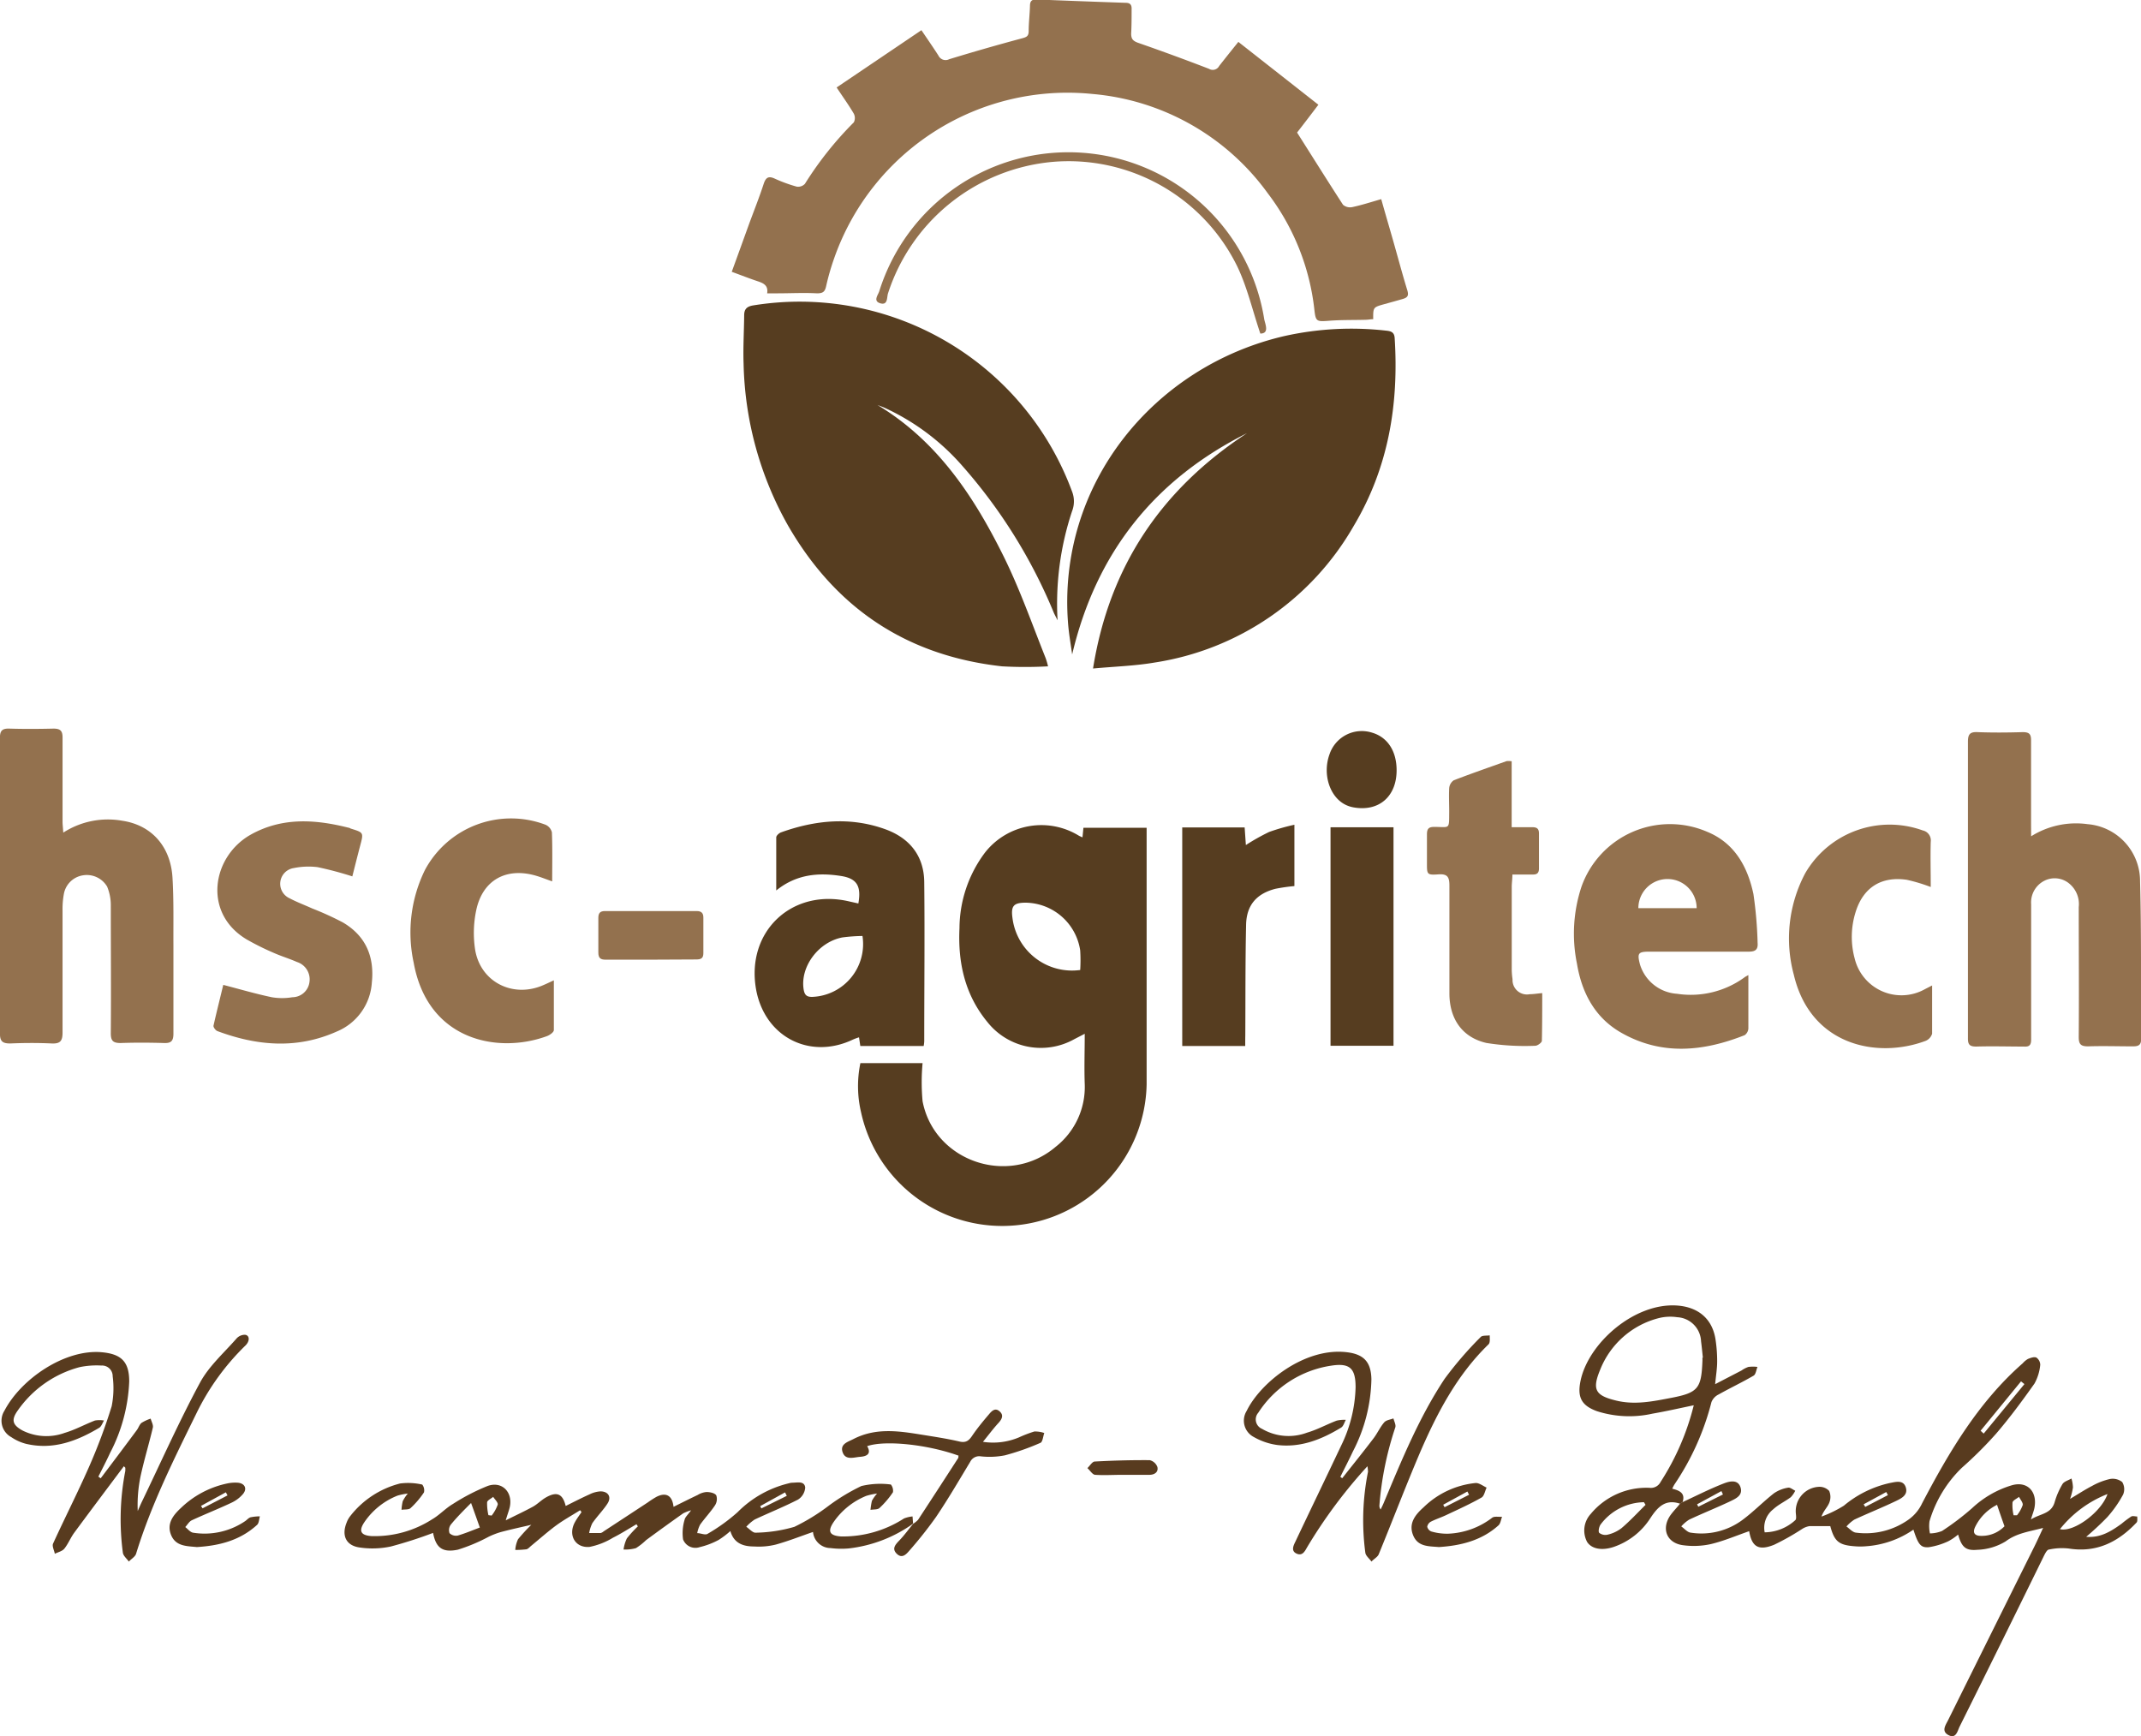
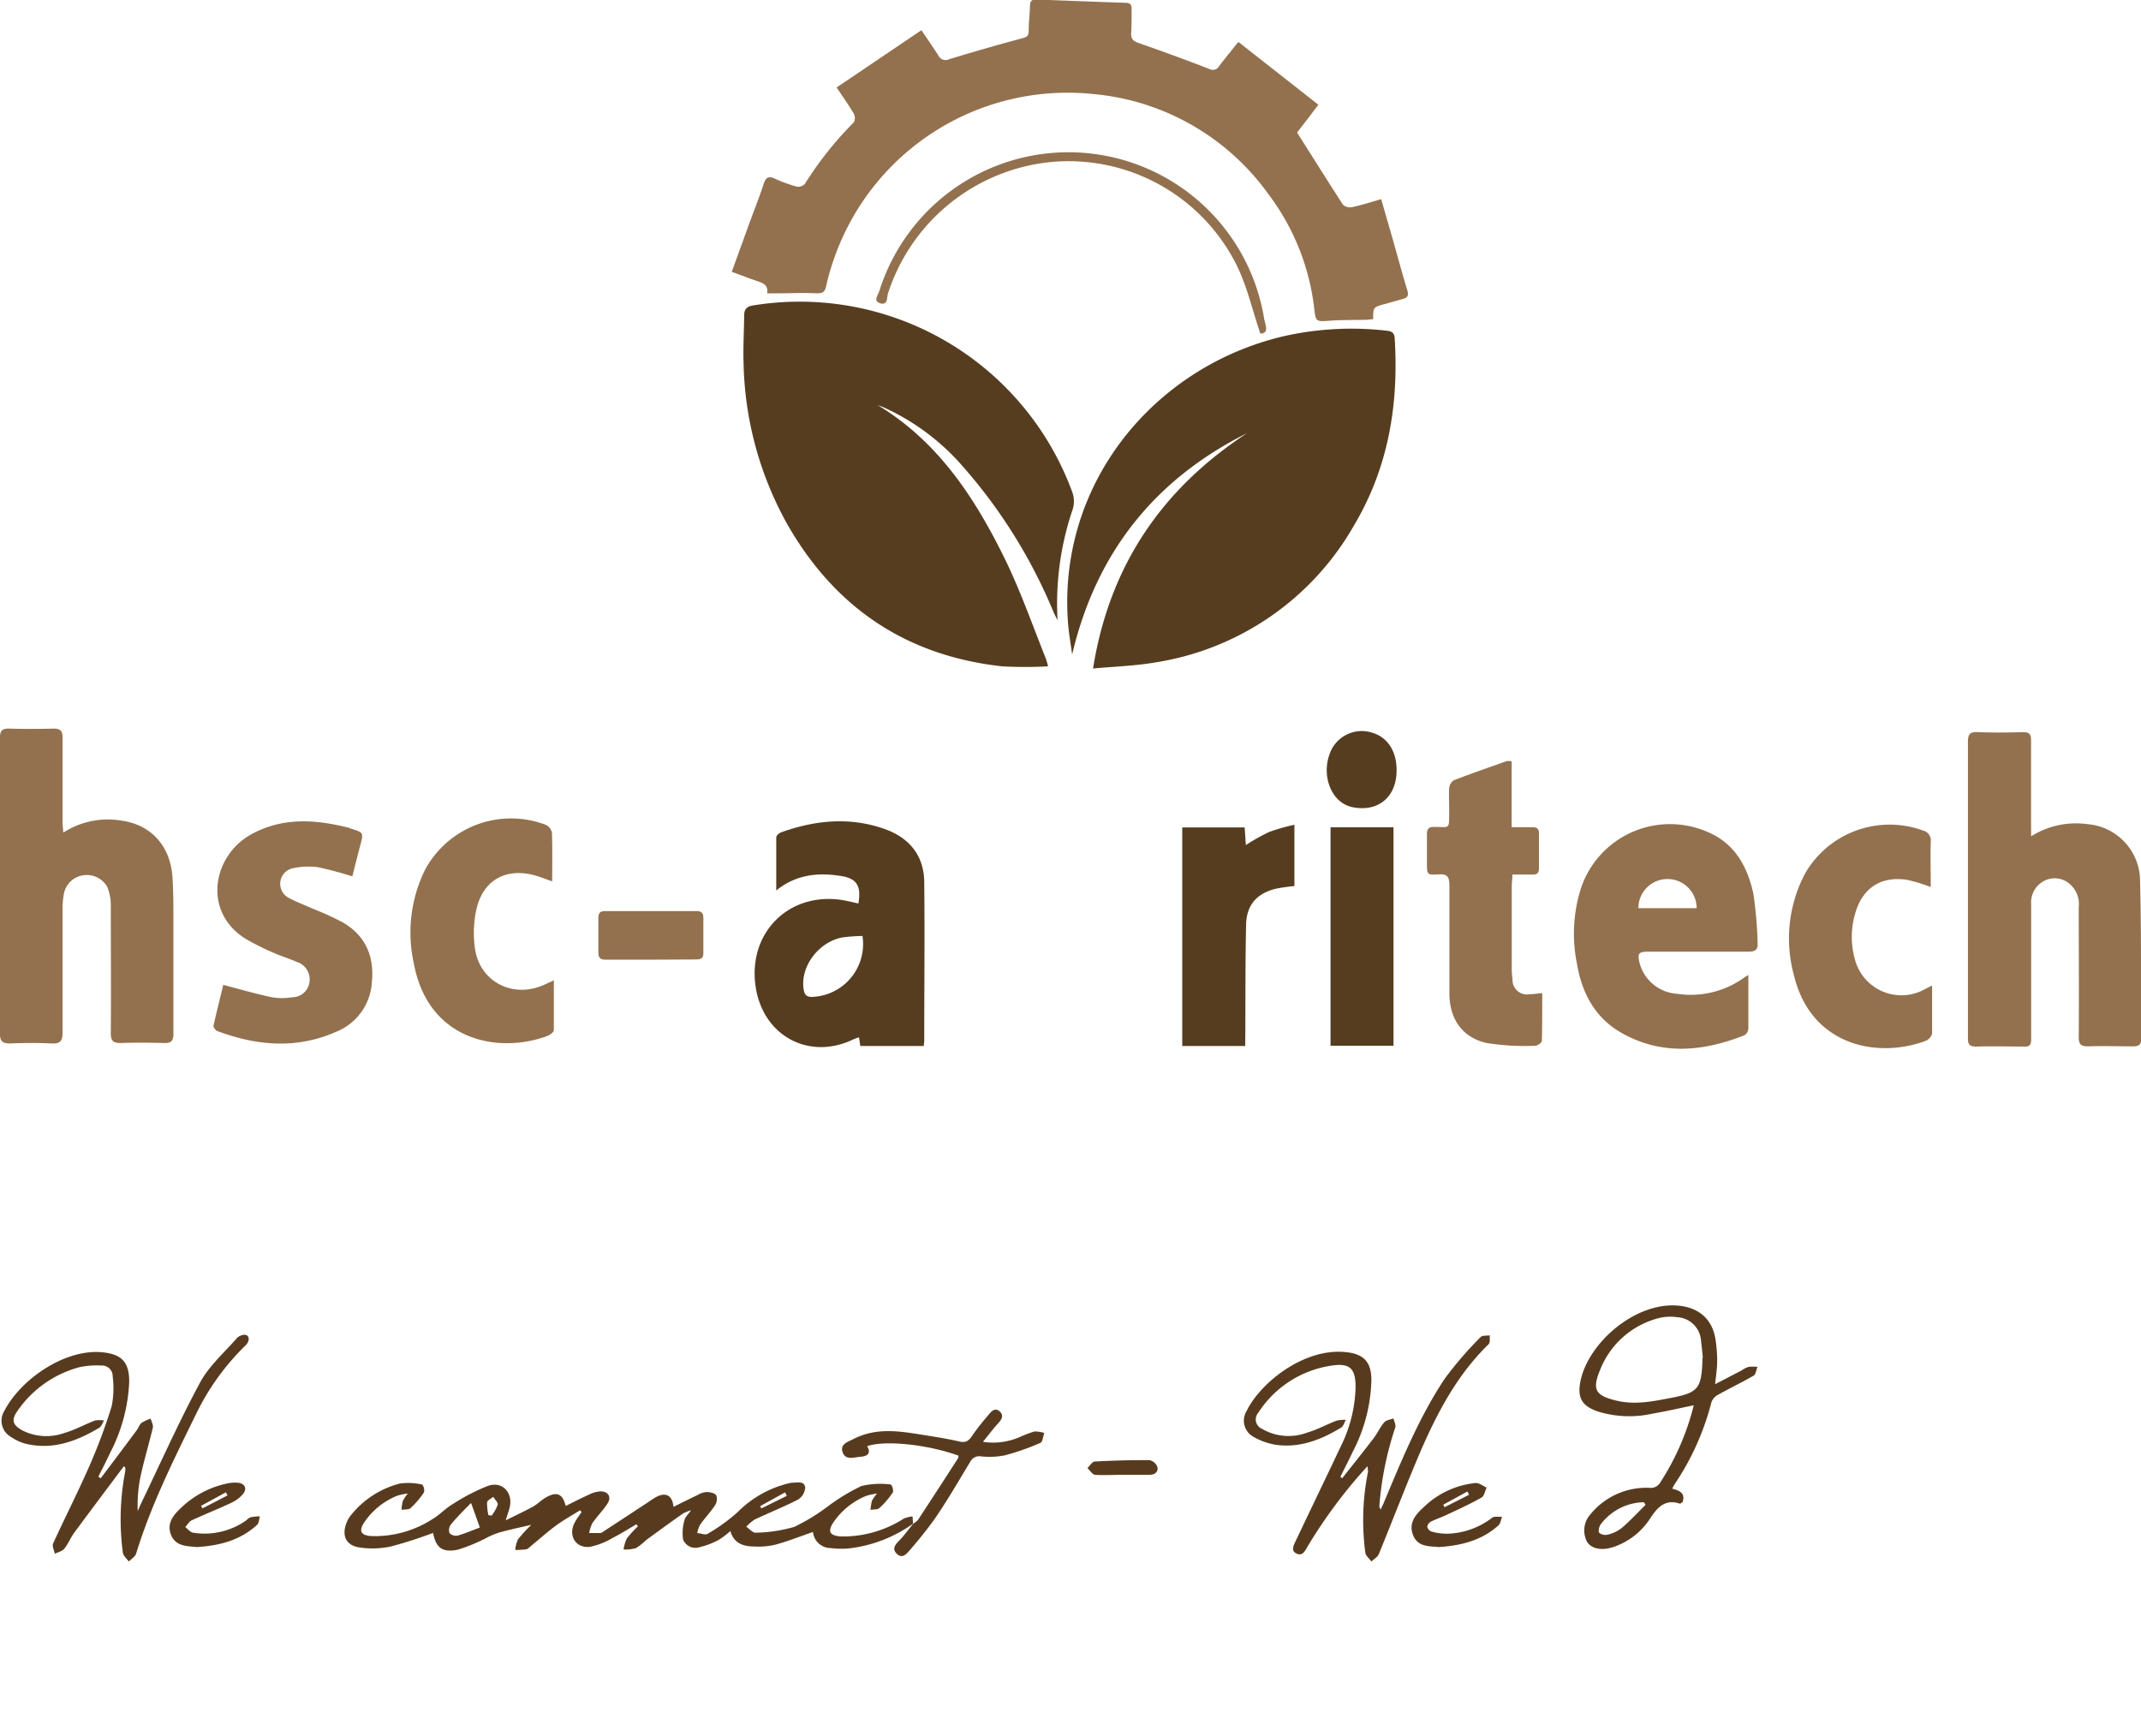
<svg xmlns="http://www.w3.org/2000/svg" id="Layer_1" data-name="Layer 1" viewBox="0 0 296.42 240.37">
  <defs>
    <style>.cls-1{fill:#563d20;}.cls-2{fill:#93714e;}.cls-3{fill:#583b1f;}</style>
  </defs>
  <path class="cls-1" d="M165.28,127.89c8.21,4.94,13.27,12.53,17.38,20.79,2.29,4.59,4,9.49,5.9,14.25a10,10,0,0,1,.33,1.14,58.54,58.54,0,0,1-6.36,0c-13.16-1.46-23-8-29.63-19.48a47.57,47.57,0,0,1-6.16-22.41c-.08-2.24.06-4.48.08-6.71,0-.88.4-1.23,1.26-1.37a40.2,40.2,0,0,1,44.13,25.75,3.76,3.76,0,0,1,0,2.76,40.59,40.59,0,0,0-2,15.09c-.17-.35-.35-.69-.5-1A72.36,72.36,0,0,0,177,136.29a31.9,31.9,0,0,0-10.56-7.93C166.08,128.18,165.68,128.05,165.28,127.89Z" transform="translate(-43.79 -71.82)" />
  <path class="cls-1" d="M216.44,131.79c-12.82,6.42-20.89,16.57-24.21,30.63-.19-1.36-.43-2.72-.55-4.09-1.62-19.47,11.88-35.83,30-40a42.61,42.61,0,0,1,14.06-.73c.68.07,1.08.24,1.14,1,.59,9.23-.87,18-5.68,26.05a38.47,38.47,0,0,1-27.53,18.89c-2.73.47-5.53.55-8.55.83C197.4,150.1,204.69,139.49,216.44,131.79Z" transform="translate(-43.79 -71.82)" />
  <path class="cls-2" d="M171.36,76c.86,1.27,1.63,2.38,2.36,3.52a1.09,1.09,0,0,0,1.48.5q5-1.53,10.11-2.9c.6-.16.9-.29.9-1,0-1.16.15-2.32.18-3.48,0-.65.24-.92.93-.89q6.17.25,12.33.46c.63,0,.84.3.81.9,0,1.12,0,2.24-.06,3.36,0,.71.22,1,.91,1.26q5,1.74,9.87,3.62a1,1,0,0,0,1.4-.39c.85-1.09,1.72-2.17,2.66-3.34l11.08,8.7c-1.1,1.45-2.13,2.8-2.95,3.85,2.19,3.45,4.24,6.73,6.36,10a1.5,1.5,0,0,0,1.29.32c1.32-.28,2.6-.7,4-1.1.56,2,1.09,3.78,1.61,5.61.67,2.34,1.29,4.69,2,7,.21.71.09,1-.63,1.21s-1.69.48-2.53.71c-1.57.44-1.57.43-1.56,2.09-.32,0-.66.07-1,.08-1.76.05-3.52,0-5.27.15-1.56.11-1.69.06-1.87-1.49a32.45,32.45,0,0,0-6.45-16.16,33.5,33.5,0,0,0-24.28-13.76,34.22,34.22,0,0,0-35.74,22.69,33.53,33.53,0,0,0-1.13,3.91c-.17.77-.43,1-1.27,1-1.83-.1-3.67,0-5.51,0H150c.19-1.14-.57-1.43-1.39-1.7-1.13-.38-2.24-.82-3.51-1.28.82-2.25,1.6-4.41,2.38-6.57.69-1.88,1.43-3.73,2.05-5.63.31-.93.72-1.08,1.57-.68a20.38,20.38,0,0,0,3,1.09,1.29,1.29,0,0,0,1.13-.39A48,48,0,0,1,162,88.76a1.33,1.33,0,0,0,0-1.2c-.68-1.17-1.48-2.27-2.38-3.63Z" transform="translate(-43.79 -71.82)" />
-   <path class="cls-1" d="M162.91,219h8.61a29,29,0,0,0,0,5.28c1.61,8.36,11.95,11.85,18.45,6.29a10.52,10.52,0,0,0,4-8.7c-.08-2.23,0-4.45,0-6.93l-1.47.76a9.45,9.45,0,0,1-12-2.38c-3.12-3.78-4.1-8.22-3.87-13a17.57,17.57,0,0,1,3.55-10.49,9.92,9.92,0,0,1,13-2.3c.13.07.27.12.48.22l.13-1.33h8.75v1.23q0,17.15,0,34.31a20,20,0,0,1-39.54,3.83A15.74,15.74,0,0,1,162.91,219Zm30.43-12.84a21.41,21.41,0,0,0,0-2.78,7.75,7.75,0,0,0-7.53-6.59c-1.7,0-2.08.45-1.84,2.15A8.31,8.31,0,0,0,193.34,206.11Z" transform="translate(-43.79 -71.82)" />
  <path class="cls-2" d="M325,187.6a11.68,11.68,0,0,1,7.82-1.68,7.91,7.91,0,0,1,7.26,7.92c.2,7.28.1,14.56.15,21.84,0,.82-.38,1-1.11,1-2.08,0-4.16-.07-6.24,0-1,0-1.29-.29-1.29-1.28.05-6,0-12,0-18a3.67,3.67,0,0,0-1.26-3.21,3.15,3.15,0,0,0-3.49-.44A3.36,3.36,0,0,0,325,197c0,5.32,0,10.65,0,16,0,.92,0,1.84,0,2.76,0,.75-.26,1-1,.95-2.2,0-4.4-.07-6.6,0-.91,0-1.16-.27-1.15-1.16,0-4.2,0-8.4,0-12.6,0-9.48,0-19,0-28.44,0-1.07.3-1.38,1.36-1.33,2.07.08,4.16.06,6.23,0,.92,0,1.16.29,1.15,1.17,0,3.92,0,7.84,0,11.76Z" transform="translate(-43.79 -71.82)" />
  <path class="cls-2" d="M52.55,187.09a11.39,11.39,0,0,1,8.19-1.64c4.05.61,6.67,3.57,6.93,7.86.19,3.15.11,6.32.13,9.48,0,4,0,8.08,0,12.12,0,1-.29,1.35-1.3,1.31-2-.06-4-.07-6,0-1.05,0-1.37-.29-1.37-1.35.05-5.92,0-11.84,0-17.76a6.67,6.67,0,0,0-.51-2.55A3.27,3.27,0,0,0,55.29,193a3.18,3.18,0,0,0-2.66,2.6,11.43,11.43,0,0,0-.18,2.26c0,5.64,0,11.28,0,16.92,0,1.16-.33,1.55-1.49,1.5-1.92-.09-3.84-.08-5.76,0-1.1,0-1.42-.32-1.42-1.42,0-11.68,0-23.36,0-35,0-2,0-3.92,0-5.88,0-1,.31-1.32,1.3-1.29,2,.06,4.08.05,6.12,0,.94,0,1.26.31,1.25,1.25,0,3.88,0,7.76,0,11.64C52.45,185.94,52.51,186.41,52.55,187.09Z" transform="translate(-43.79 -71.82)" />
  <path class="cls-2" d="M285.85,206.81c0,2.6,0,5,0,7.38a1.22,1.22,0,0,1-.51.94c-5.73,2.27-11.49,2.85-17.08-.33-3.66-2.08-5.47-5.54-6.14-9.56a20.73,20.73,0,0,1,.62-10.65,13,13,0,0,1,17.44-7.6c3.78,1.56,5.57,4.84,6.37,8.6a56.36,56.36,0,0,1,.58,6.78c.08,1-.41,1.21-1.29,1.2-4.56,0-9.11,0-13.67,0-1.58,0-1.73.2-1.33,1.76a5.75,5.75,0,0,0,5.12,4.07,12.65,12.65,0,0,0,9.31-2.24C285.38,207.06,285.52,207,285.85,206.81Zm-7.16-9.26a4,4,0,1,0-8.07,0Z" transform="translate(-43.79 -71.82)" />
  <path class="cls-1" d="M171.67,216.63H162.9l-.18-1.2a7.76,7.76,0,0,0-.86.32c-6,2.84-12.23-.41-13.4-7-1.39-8,5-14,12.92-12.13l1.25.28c.42-2.37-.17-3.45-2.37-3.8-3.14-.5-6.21-.26-9,2,0-2.6,0-5,0-7.35,0-.24.39-.6.68-.7,4.75-1.7,9.59-2.17,14.41-.43,3.35,1.21,5.36,3.66,5.4,7.31.08,7.35,0,14.71,0,22.06A4.84,4.84,0,0,1,171.67,216.63ZM163.2,201.4a23.62,23.62,0,0,0-2.78.2c-3.33.63-5.85,4.06-5.37,7.17.12.76.39,1.09,1.23,1.06A7.32,7.32,0,0,0,163.2,201.4Z" transform="translate(-43.79 -71.82)" />
  <path class="cls-2" d="M74.7,208.17c2.35.61,4.52,1.25,6.72,1.71a8.53,8.53,0,0,0,2.85,0,2.4,2.4,0,0,0,2.37-2.14A2.52,2.52,0,0,0,84.9,205c-1.06-.47-2.18-.8-3.23-1.27a36.16,36.16,0,0,1-3.74-1.86c-6.13-3.67-4.78-11.52.61-14.52,4.34-2.41,8.9-2.1,13.5-.94.12,0,.22.09.34.13,1.77.55,1.76.54,1.27,2.38-.37,1.41-.73,2.84-1.08,4.23a48.55,48.55,0,0,0-4.81-1.28,10.25,10.25,0,0,0-3.31.13,2.2,2.2,0,0,0-.57,4.18c1,.53,2.1.94,3.16,1.42a41.49,41.49,0,0,1,4.23,1.93c3.16,1.86,4.38,4.74,4,8.33a7.87,7.87,0,0,1-4.86,6.77c-5.48,2.45-11,2-16.54-.07-.24-.1-.57-.54-.52-.75C73.79,211.86,74.28,209.93,74.7,208.17Z" transform="translate(-43.79 -71.82)" />
-   <path class="cls-3" d="M276.74,279.78c1.9-.88,3.78-1.84,5.74-2.6.73-.28,1.91-.59,2.28.54s-.65,1.57-1.41,1.94c-1.88.89-3.81,1.66-5.69,2.54a5.09,5.09,0,0,0-1.1.94c.43.3.83.8,1.28.86a9.53,9.53,0,0,0,7.25-1.8c1.5-1.12,2.83-2.49,4.31-3.65a4.8,4.8,0,0,1,1.94-.77c.29-.07.67.27,1,.42a3.43,3.43,0,0,1-.62.9c-.79.59-1.7,1-2.45,1.69a3.23,3.23,0,0,0-1.16,3.17,6.38,6.38,0,0,0,4.24-1.69c.16-.12.11-.57.08-.87a3.37,3.37,0,0,1,3.18-3.74,1.84,1.84,0,0,1,1.43.57,2.12,2.12,0,0,1,0,1.66c-.24.6-.78,1.08-1.07,1.89a16.19,16.19,0,0,0,3.1-1.51,14.93,14.93,0,0,1,6.38-3.14c.77-.14,1.84-.48,2.19.59s-.6,1.54-1.33,1.89c-1.91.92-3.88,1.7-5.79,2.59a5.39,5.39,0,0,0-1.09.95c.43.3.83.79,1.29.85a10.26,10.26,0,0,0,7.36-1.84,5.78,5.78,0,0,0,1.83-2.23c3.73-7.1,7.8-14,13.91-19.36a3,3,0,0,1,.73-.61c.37-.15.89-.34,1.18-.19a1.24,1.24,0,0,1,.53,1,6.6,6.6,0,0,1-.8,2.6c-1.68,2.37-3.41,4.72-5.3,6.92a54.6,54.6,0,0,1-4.76,4.74,17,17,0,0,0-4.47,7.39,4.86,4.86,0,0,0,.06,1.69,4.61,4.61,0,0,0,1.68-.34,36.72,36.72,0,0,0,4.16-3.16,13.85,13.85,0,0,1,5.45-3.15c2.11-.64,3.59.77,3.19,3.05-.08.46-.27.9-.5,1.67,1.28-.82,2.8-.74,3.28-2.38a10.62,10.62,0,0,1,1.09-2.52c.23-.37.82-.52,1.24-.77a4.88,4.88,0,0,1,.21,1.24,8.46,8.46,0,0,1-.4,1.58c1.13-.67,2.07-1.29,3.06-1.8a9.29,9.29,0,0,1,2.45-.95,2.11,2.11,0,0,1,1.71.42,1.9,1.9,0,0,1,.12,1.74,16.27,16.27,0,0,1-2.18,3.11,38.93,38.93,0,0,1-2.93,2.73c2,.17,3.47-.78,4.9-1.81a14.13,14.13,0,0,1,1.34-1c.21-.12.55,0,.83,0,0,.28.06.67-.09.83-2.55,2.71-5.56,4.22-9.41,3.6a8.47,8.47,0,0,0-2.7.14c-.28,0-.54.53-.71.86Q321,299,315.1,310.85c-.3.6-.48,1.73-1.53,1.19s-.41-1.39-.07-2.07q6-12.09,12-24.15c.38-.77.73-1.56,1.16-2.47-1.9.51-3.64.7-5.2,1.87a8.07,8.07,0,0,1-3.93,1.16c-1.63.15-2.16-.42-2.64-2.11a7.54,7.54,0,0,1-1.37.93,9.82,9.82,0,0,1-2.69.82c-1.14.09-1.47-.4-2.13-2.43a13.11,13.11,0,0,1-6.58,2.3,8.92,8.92,0,0,1-1.55,0c-2.21-.16-2.81-.68-3.38-2.79-1,0-1.92,0-2.86,0a2.66,2.66,0,0,0-1.06.41,34.09,34.09,0,0,1-3.85,2.17c-2.18.88-3.09.27-3.46-1.88-1.76.61-3.5,1.36-5.31,1.79a11,11,0,0,1-3.8.16c-2.33-.28-3.12-2.34-1.73-4.24.4-.54.87-1,1.3-1.56Zm43.54.37a6.7,6.7,0,0,0-3,3c-.43.86-.13,1.31.81,1.3a4.35,4.35,0,0,0,3.22-1.33C320.91,282,320.61,281.13,320.28,280.15Zm15.29-1.49a15.81,15.81,0,0,0-6.58,4.86C330.87,284,334.72,281.17,335.57,278.66ZM318,269.9l.43.39,5.64-6.85-.47-.38Zm4.58,11.7.46,0a4.73,4.73,0,0,0,.79-1.41c.07-.33-.32-.76-.51-1.14-.31.26-.85.48-.9.78A6.18,6.18,0,0,0,322.57,281.6Zm-20.77-1.52.22.36,3.14-1.63-.23-.43Zm-19.48-1.36-.21-.47-3.37,1.83.17.34Z" transform="translate(-43.79 -71.82)" />
  <path class="cls-2" d="M253.08,177.21v9.13c1,0,1.95,0,2.86,0,.66,0,.93.23.92.91q0,2.4,0,4.8c0,.6-.24.86-.86.84-.91,0-1.82,0-2.82,0,0,.66-.09,1.17-.09,1.68,0,3.84,0,7.67,0,11.51a9.51,9.51,0,0,0,.11,1.31,2,2,0,0,0,2.39,2.07c.52,0,1-.09,1.72-.15,0,2.24,0,4.42-.05,6.6,0,.25-.6.69-.92.69a33.71,33.71,0,0,1-6.76-.39c-3.35-.77-5.09-3.33-5.12-6.78,0-5,0-10,0-15,0-1.17-.25-1.65-1.52-1.56-1.59.11-1.59,0-1.59-1.52,0-1.32,0-2.64,0-4,0-.77.22-1.05,1-1.05,2.21,0,2.06.44,2.08-2.13,0-1.08-.06-2.17,0-3.24a1.46,1.46,0,0,1,.64-1.09c2.42-.93,4.87-1.78,7.31-2.65A3.16,3.16,0,0,1,253.08,177.21Z" transform="translate(-43.79 -71.82)" />
  <path class="cls-2" d="M120.24,193.84c-.86-.3-1.52-.57-2.2-.77-4.14-1.23-7.44.57-8.32,4.78a15.3,15.3,0,0,0-.15,5.44c.74,4.53,5.31,6.78,9.52,4.88.4-.17.79-.36,1.38-.63,0,2.38,0,4.64,0,6.88,0,.31-.59.72-1,.86-6.73,2.45-16.46.64-18.41-10.2a19.67,19.67,0,0,1,1.58-12.85A13.52,13.52,0,0,1,119.32,186a1.55,1.55,0,0,1,.88,1.05C120.29,189.25,120.24,191.45,120.24,193.84Z" transform="translate(-43.79 -71.82)" />
  <path class="cls-2" d="M311.29,208.25c0,2.38,0,4.54,0,6.68a1.56,1.56,0,0,1-.92,1c-6.74,2.5-15.93.62-18.23-9.17a19.24,19.24,0,0,1,1.6-14.08A13.51,13.51,0,0,1,310,186.79a1.41,1.41,0,0,1,1.1,1.57c-.06,2.07,0,4.13,0,6.26a23.64,23.64,0,0,0-3.32-1c-3.57-.52-6.08,1.11-7.11,4.56a11.44,11.44,0,0,0-.09,6.38,6.66,6.66,0,0,0,9.72,4.2Z" transform="translate(-43.79 -71.82)" />
  <path class="cls-3" d="M170.22,282.75a19,19,0,0,1-8.93,3.44,11.69,11.69,0,0,1-2.51-.05,2.46,2.46,0,0,1-2.43-2.23c-1.72.59-3.4,1.26-5.13,1.74a9.83,9.83,0,0,1-3,.27c-1.44,0-2.81-.37-3.31-2.14a11.76,11.76,0,0,1-1.62,1.23,10.7,10.7,0,0,1-2.63,1,1.83,1.83,0,0,1-2.3-1.07,6.33,6.33,0,0,1,.21-2.71c.07-.38.46-.7.9-1.32a6.39,6.39,0,0,0-1.09.42q-2.59,1.83-5.14,3.71a8.48,8.48,0,0,1-1.41,1.11,5.58,5.58,0,0,1-1.71.19,5.11,5.11,0,0,1,.46-1.54,14.8,14.8,0,0,1,1.52-1.66l-.19-.3c-1.09.63-2.14,1.31-3.26,1.87a9.9,9.9,0,0,1-3.25,1.27c-2,.16-3-1.66-2-3.45.26-.48.6-.92.9-1.37l-.19-.26c-1.11.7-2.28,1.34-3.34,2.12s-2.29,1.86-3.43,2.8c-.22.18-.43.44-.67.49a13.13,13.13,0,0,1-1.54.09,4.18,4.18,0,0,1,.38-1.48,23.79,23.79,0,0,1,1.84-2c-1.26.29-2.74.61-4.21,1a10.78,10.78,0,0,0-1.71.66,24,24,0,0,1-4.24,1.78c-2.19.46-3.06-.31-3.44-2.32a60.14,60.14,0,0,1-5.84,1.88,12.17,12.17,0,0,1-4.38.13c-1.85-.28-2.46-1.66-1.76-3.41a3.32,3.32,0,0,1,.52-.94,12.69,12.69,0,0,1,6.89-4.5,8.66,8.66,0,0,1,3.07.15,1.29,1.29,0,0,1,.24,1.08,12.12,12.12,0,0,1-1.86,2.18c-.26.24-.83.16-1.25.23a6.69,6.69,0,0,1,.17-1.19,5.68,5.68,0,0,1,.7-1.06,8.55,8.55,0,0,0-1.43.29,10,10,0,0,0-4.6,3.7c-.8,1.21-.47,1.8,1,1.9a14.7,14.7,0,0,0,8.41-2.33c1-.58,1.83-1.5,2.84-2.1a28.5,28.5,0,0,1,4.84-2.51c2-.71,3.5.88,3.06,2.92-.12.52-.32,1-.56,1.84,1.4-.7,2.61-1.26,3.78-1.9.62-.35,1.13-.89,1.75-1.25,1.54-.89,2.35-.54,2.77,1.16,1.11-.55,2.21-1.12,3.33-1.62a3.89,3.89,0,0,1,1.48-.4c1.08,0,1.55.77,1,1.65s-1.46,1.8-2.12,2.75a5,5,0,0,0-.44,1.37c.53,0,1.06,0,1.58,0a1,1,0,0,0,.42-.23q3.06-2,6.1-4a13.86,13.86,0,0,1,1.21-.78c1.34-.68,2.2-.19,2.37,1.38,1.13-.56,2.22-1.11,3.34-1.64a2.76,2.76,0,0,1,1.23-.41c.48,0,1.15.14,1.35.47a1.61,1.61,0,0,1-.19,1.39c-.62.93-1.4,1.75-2.05,2.66a4.25,4.25,0,0,0-.4,1.17c.48,0,1.1.31,1.43.1a25.07,25.07,0,0,0,4.16-3,14.84,14.84,0,0,1,7.11-4,1.85,1.85,0,0,1,.47-.08c.68,0,1.68-.28,1.78.67a2.14,2.14,0,0,1-1,1.67c-1.95,1-4,1.82-6,2.76a6.11,6.11,0,0,0-1.16,1c.44.29.89.85,1.3.82a20.26,20.26,0,0,0,5.36-.81,27.71,27.71,0,0,0,4.7-2.88,27.38,27.38,0,0,1,4.58-2.77,11.28,11.28,0,0,1,4.08-.21,1.37,1.37,0,0,1,.29,1.07,12.47,12.47,0,0,1-1.86,2.18c-.27.25-.82.18-1.25.26a8.71,8.71,0,0,1,.2-1.26,5.42,5.42,0,0,1,.71-1,9.3,9.3,0,0,0-1.49.32,10.11,10.11,0,0,0-4.52,3.62c-.88,1.3-.58,1.88,1,2a15.59,15.59,0,0,0,8.74-2.49,4.34,4.34,0,0,1,1.18-.28l.08,1.1Zm-60,.54c-.45-1.27-.77-2.18-1.21-3.39-1,1-2,2-2.81,3a1.28,1.28,0,0,0-.17,1.18,1.29,1.29,0,0,0,1.17.32C108.27,284.08,109.28,283.65,110.24,283.29Zm1.17-1.71.47.06a5.4,5.4,0,0,0,.84-1.51c.06-.31-.4-.72-.63-1.08-.29.25-.8.47-.84.75A7.28,7.28,0,0,0,111.41,281.58Zm41.33-2.67-.24-.48-3.44,1.9.16.32Z" transform="translate(-43.79 -71.82)" />
  <path class="cls-1" d="M216.19,216.63h-8.72V186.37h8.64l.17,2.44A29.59,29.59,0,0,1,219.5,187a28,28,0,0,1,3.5-1v8.49a25.38,25.38,0,0,0-2.64.38c-2.61.68-4,2.27-4.05,5-.11,5.12-.08,10.23-.11,15.35C216.19,215.62,216.19,216.09,216.19,216.63Z" transform="translate(-43.79 -71.82)" />
  <path class="cls-1" d="M228,186.35h8.72V216.6H228Z" transform="translate(-43.79 -71.82)" />
  <path class="cls-3" d="M60.94,274.81c-2.29,3.06-4.59,6.11-6.86,9.19-.52.7-.84,1.55-1.39,2.23-.29.35-.86.47-1.31.7-.09-.48-.41-1.06-.24-1.42,1.61-3.52,3.38-7,4.93-10.51a78.09,78.09,0,0,0,3.18-8.49,12.76,12.76,0,0,0,.14-4.15,1.47,1.47,0,0,0-1.57-1.49,11.54,11.54,0,0,0-3,.22,15.19,15.19,0,0,0-8.57,6c-.93,1.3-.75,2,.67,2.78a7.4,7.4,0,0,0,5.83.32c1.44-.42,2.78-1.17,4.19-1.71a3.74,3.74,0,0,1,1.25,0c-.21.34-.35.8-.65,1-3.13,1.87-6.42,3.1-10.14,2.23a6.55,6.55,0,0,1-2.05-.93,2.58,2.58,0,0,1-.95-3.65c2.32-4.44,8.41-8.57,13.5-8.1,2.7.25,3.78,1.32,3.78,4.05a23.35,23.35,0,0,1-2.64,9.87c-.51,1.11-1.08,2.2-1.63,3.3l.32.23q2.52-3.33,5-6.67c.24-.32.36-.76.65-1a5.9,5.9,0,0,1,1.27-.59c.11.42.39.88.3,1.25-.53,2.25-1.21,4.47-1.7,6.73a19.59,19.59,0,0,0-.39,4.81c.16-.37.32-.74.49-1.11,2.69-5.57,5.2-11.23,8.13-16.66,1.24-2.3,3.34-4.14,5.1-6.16a1.56,1.56,0,0,1,1.13-.47c.65.07.7.86.06,1.49a33.51,33.51,0,0,0-6.78,9.38c-3.11,6.34-6.28,12.66-8.36,19.45-.13.42-.68.72-1,1.08-.29-.41-.77-.79-.83-1.23a35,35,0,0,1,.34-11.33c0-.14,0-.29,0-.43Z" transform="translate(-43.79 -71.82)" />
  <path class="cls-3" d="M233.11,274.81a69.22,69.22,0,0,0-8.37,11.25c-.33.6-.67,1.2-1.45.84s-.43-1.09-.16-1.64c2.1-4.44,4.24-8.86,6.34-13.3a19.41,19.41,0,0,0,2-8.08c0-2.58-.76-3.39-3.33-3A14.57,14.57,0,0,0,218,267.4a1.41,1.41,0,0,0,.51,2.23,7.29,7.29,0,0,0,6.24.53c1.41-.41,2.72-1.14,4.09-1.66a4.5,4.5,0,0,1,1.28-.11c-.21.36-.33.88-.65,1.07-2.71,1.65-5.6,2.8-8.84,2.41a9,9,0,0,1-3.24-1.1,2.55,2.55,0,0,1-1-3.62c1.9-3.91,8-8.8,13.82-8.13,2.38.27,3.4,1.33,3.45,3.74a22.53,22.53,0,0,1-2.56,10c-.55,1.18-1.16,2.35-1.74,3.52l.26.19c1.45-1.84,2.93-3.67,4.35-5.54.53-.7.89-1.53,1.46-2.19.27-.32.84-.38,1.28-.55.1.41.37.88.26,1.24a45,45,0,0,0-2.2,10.77.83.83,0,0,0,.17.6c.14-.3.29-.59.42-.9,2.47-5.89,4.89-11.83,8.43-17.18a50.53,50.53,0,0,1,5-5.8c.23-.25.83-.16,1.25-.23,0,.42.08,1-.16,1.24-4.34,4.21-7.09,9.45-9.45,14.89-2,4.68-3.82,9.47-5.76,14.19-.17.39-.68.64-1,1-.29-.41-.79-.79-.85-1.22a34,34,0,0,1,.37-11.21A5.6,5.6,0,0,0,233.11,274.81Z" transform="translate(-43.79 -71.82)" />
  <path class="cls-3" d="M276.74,279.78l-.34.22c-2-.68-3.08.41-4.12,2a9.78,9.78,0,0,1-5.13,4c-1.61.52-3,.25-3.62-.7a3.38,3.38,0,0,1,.5-3.89,10,10,0,0,1,8.15-3.61,1.51,1.51,0,0,0,1.52-.82,34.93,34.93,0,0,0,4.59-10.61c-1.93.4-3.81.83-5.71,1.16a14.66,14.66,0,0,1-7.69-.34c-2.15-.78-2.74-1.93-2.28-4.18,1.06-5.21,7.42-10.84,13.34-10.45,3,.2,5,1.89,5.38,4.89a19.68,19.68,0,0,1,.2,2.87c0,.94-.16,1.89-.28,3.13l3.66-1.9a3.74,3.74,0,0,1,.95-.49,5.28,5.28,0,0,1,1.25,0c-.17.41-.22,1-.52,1.2-1.59.93-3.25,1.71-4.85,2.61a2,2,0,0,0-1,1.06,36.25,36.25,0,0,1-5.13,11.41,6.07,6.07,0,0,0-.3.58C276.32,278.17,277.16,278.54,276.74,279.78Zm2.75-20h.06c-.08-.76-.15-1.51-.25-2.26a3.48,3.48,0,0,0-3.3-3.34,6.56,6.56,0,0,0-2.5.11,11.89,11.89,0,0,0-8.16,7.14c-1.16,2.79-.68,3.6,2.25,4.3,2.58.62,5.1.09,7.6-.39,3.7-.71,4.15-1.31,4.3-5.08C279.5,260.11,279.49,260,279.49,259.79Zm-7.88,20.37-.22-.36a7.67,7.67,0,0,0-6,3.09c-.21.3-.35.95-.19,1.15a1.37,1.37,0,0,0,1.18.25,5,5,0,0,0,1.91-.9C269.47,282.38,270.52,281.24,271.61,280.16Z" transform="translate(-43.79 -71.82)" />
  <path class="cls-2" d="M218.28,118c-1.08-3.21-1.8-6.36-3.15-9.21a26,26,0,0,0-25.59-14.56,26.44,26.44,0,0,0-22.81,18.22c-.17.53,0,1.67-1.06,1.36s-.29-1.17-.14-1.69a27.45,27.45,0,0,1,53.3,3.94C219,116.8,219.52,118,218.28,118Z" transform="translate(-43.79 -71.82)" />
  <path class="cls-2" d="M133.86,204.68c-2.08,0-4.16,0-6.23,0-.71,0-1-.23-1-1,0-1.59,0-3.19,0-4.79,0-.66.25-.94.91-.94h12.7c.65,0,.94.27.93.93,0,1.64,0,3.28,0,4.91,0,.72-.35.86-1,.86C138.09,204.67,136,204.68,133.86,204.68Z" transform="translate(-43.79 -71.82)" />
  <path class="cls-3" d="M170.18,282.79a3,3,0,0,0,.72-.57q2.79-4.26,5.55-8.54c.06-.08,0-.22.06-.33-4.24-1.54-10.17-2.18-12.66-1.32.66,1.15-.17,1.42-1,1.48s-2,.52-2.4-.64.78-1.44,1.53-1.84c3-1.53,6.05-1.13,9.15-.63,1.85.3,3.71.57,5.54,1,.89.19,1.28-.16,1.73-.83.68-1,1.5-2,2.28-2.91.39-.47.86-1,1.49-.46s.34,1.1-.17,1.65c-.71.77-1.34,1.63-2.12,2.58a9.24,9.24,0,0,0,5-.62A17,17,0,0,1,187,270a3.94,3.94,0,0,1,1.37.21c-.17.47-.22,1.23-.53,1.36a33.41,33.41,0,0,1-4.92,1.73,11,11,0,0,1-3.35.14,1.39,1.39,0,0,0-1.45.75c-1.55,2.57-3.06,5.16-4.74,7.65a56.82,56.82,0,0,1-3.71,4.68c-.43.5-1,1.11-1.72.41s-.2-1.27.35-1.84c.7-.73,1.29-1.55,1.93-2.33Z" transform="translate(-43.79 -71.82)" />
  <path class="cls-1" d="M237.15,178.46c0,3.65-2.48,5.78-6,5.13a4.17,4.17,0,0,1-.91-.28c-2.31-1-3.4-4.26-2.38-7.06a4.71,4.71,0,0,1,5.89-3C235.9,173.88,237.15,175.8,237.15,178.46Z" transform="translate(-43.79 -71.82)" />
  <path class="cls-3" d="M243,286c-1.38-.13-2.91,0-3.57-1.65s.33-2.85,1.45-3.85a12,12,0,0,1,7.24-3.37c.48,0,1,.41,1.49.64-.23.47-.33,1.17-.71,1.38-1.55.88-3.18,1.62-4.8,2.38-.72.35-1.49.59-2.2.95a1,1,0,0,0-.51.7.93.93,0,0,0,.56.66,7.77,7.77,0,0,0,2.34.31,10.71,10.71,0,0,0,6.09-2.21c.3-.23.9-.1,1.37-.13-.16.4-.21.93-.5,1.19C248.91,285.11,246,285.81,243,286Zm4.18-7.24-.23-.45-3.35,1.83.19.34Z" transform="translate(-43.79 -71.82)" />
  <path class="cls-3" d="M71.05,286c-1.42-.14-2.94-.09-3.58-1.69s.34-2.77,1.42-3.77a13.11,13.11,0,0,1,6.38-3.35,5.31,5.31,0,0,1,1.43-.1c1,.08,1.35.84.72,1.58a4.75,4.75,0,0,1-1.6,1.2c-1.8.85-3.66,1.58-5.47,2.42-.37.17-.61.62-.91.94.35.27.68.71,1.08.78a10,10,0,0,0,7.18-1.58c.27-.17.49-.47.78-.55a6.14,6.14,0,0,1,1.29-.13c-.12.4-.12.94-.39,1.18C77,285.1,74.13,285.81,71.05,286Zm.57-5.7.21.34,3.46-1.79-.23-.43Z" transform="translate(-43.79 -71.82)" />
  <path class="cls-3" d="M199.13,276c-1.23,0-2.47.08-3.69,0-.39,0-.73-.61-1.1-.93.34-.32.67-.89,1-.91,2.54-.14,5.09-.21,7.63-.19a1.5,1.5,0,0,1,1.06.95c.16.71-.4,1.07-1.09,1.08-1.28,0-2.55,0-3.82,0Z" transform="translate(-43.79 -71.82)" />
</svg>